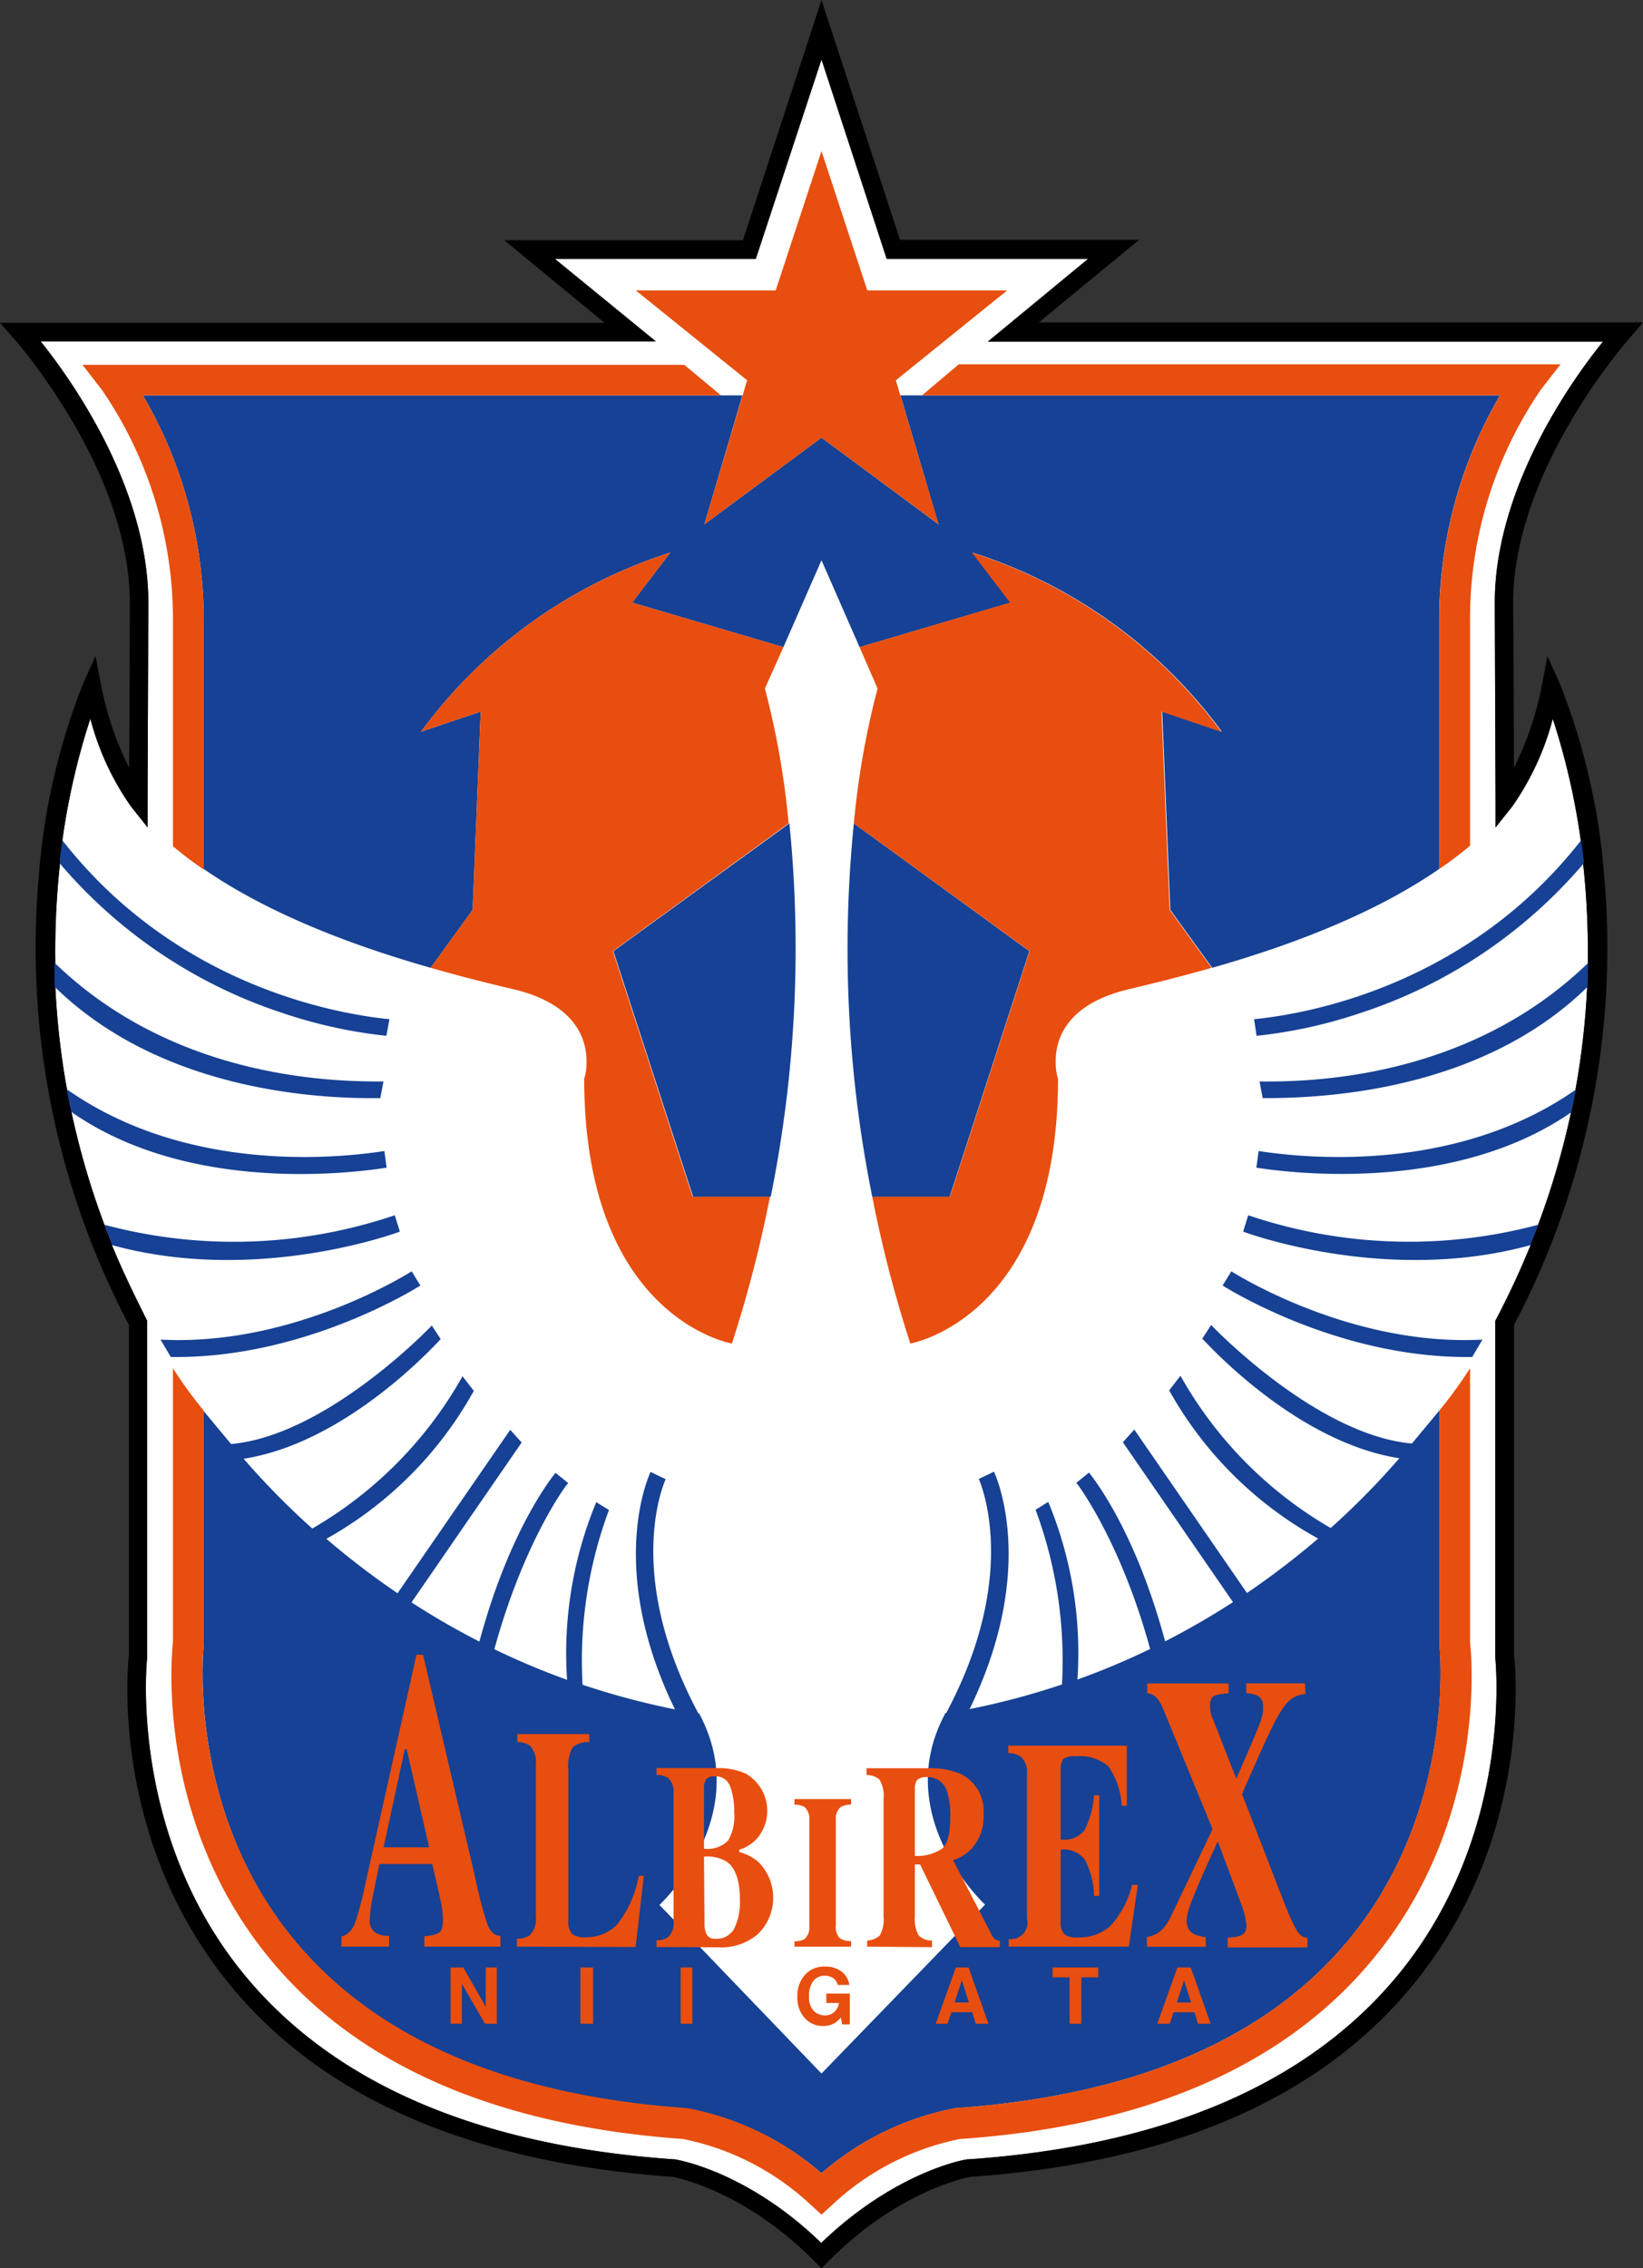
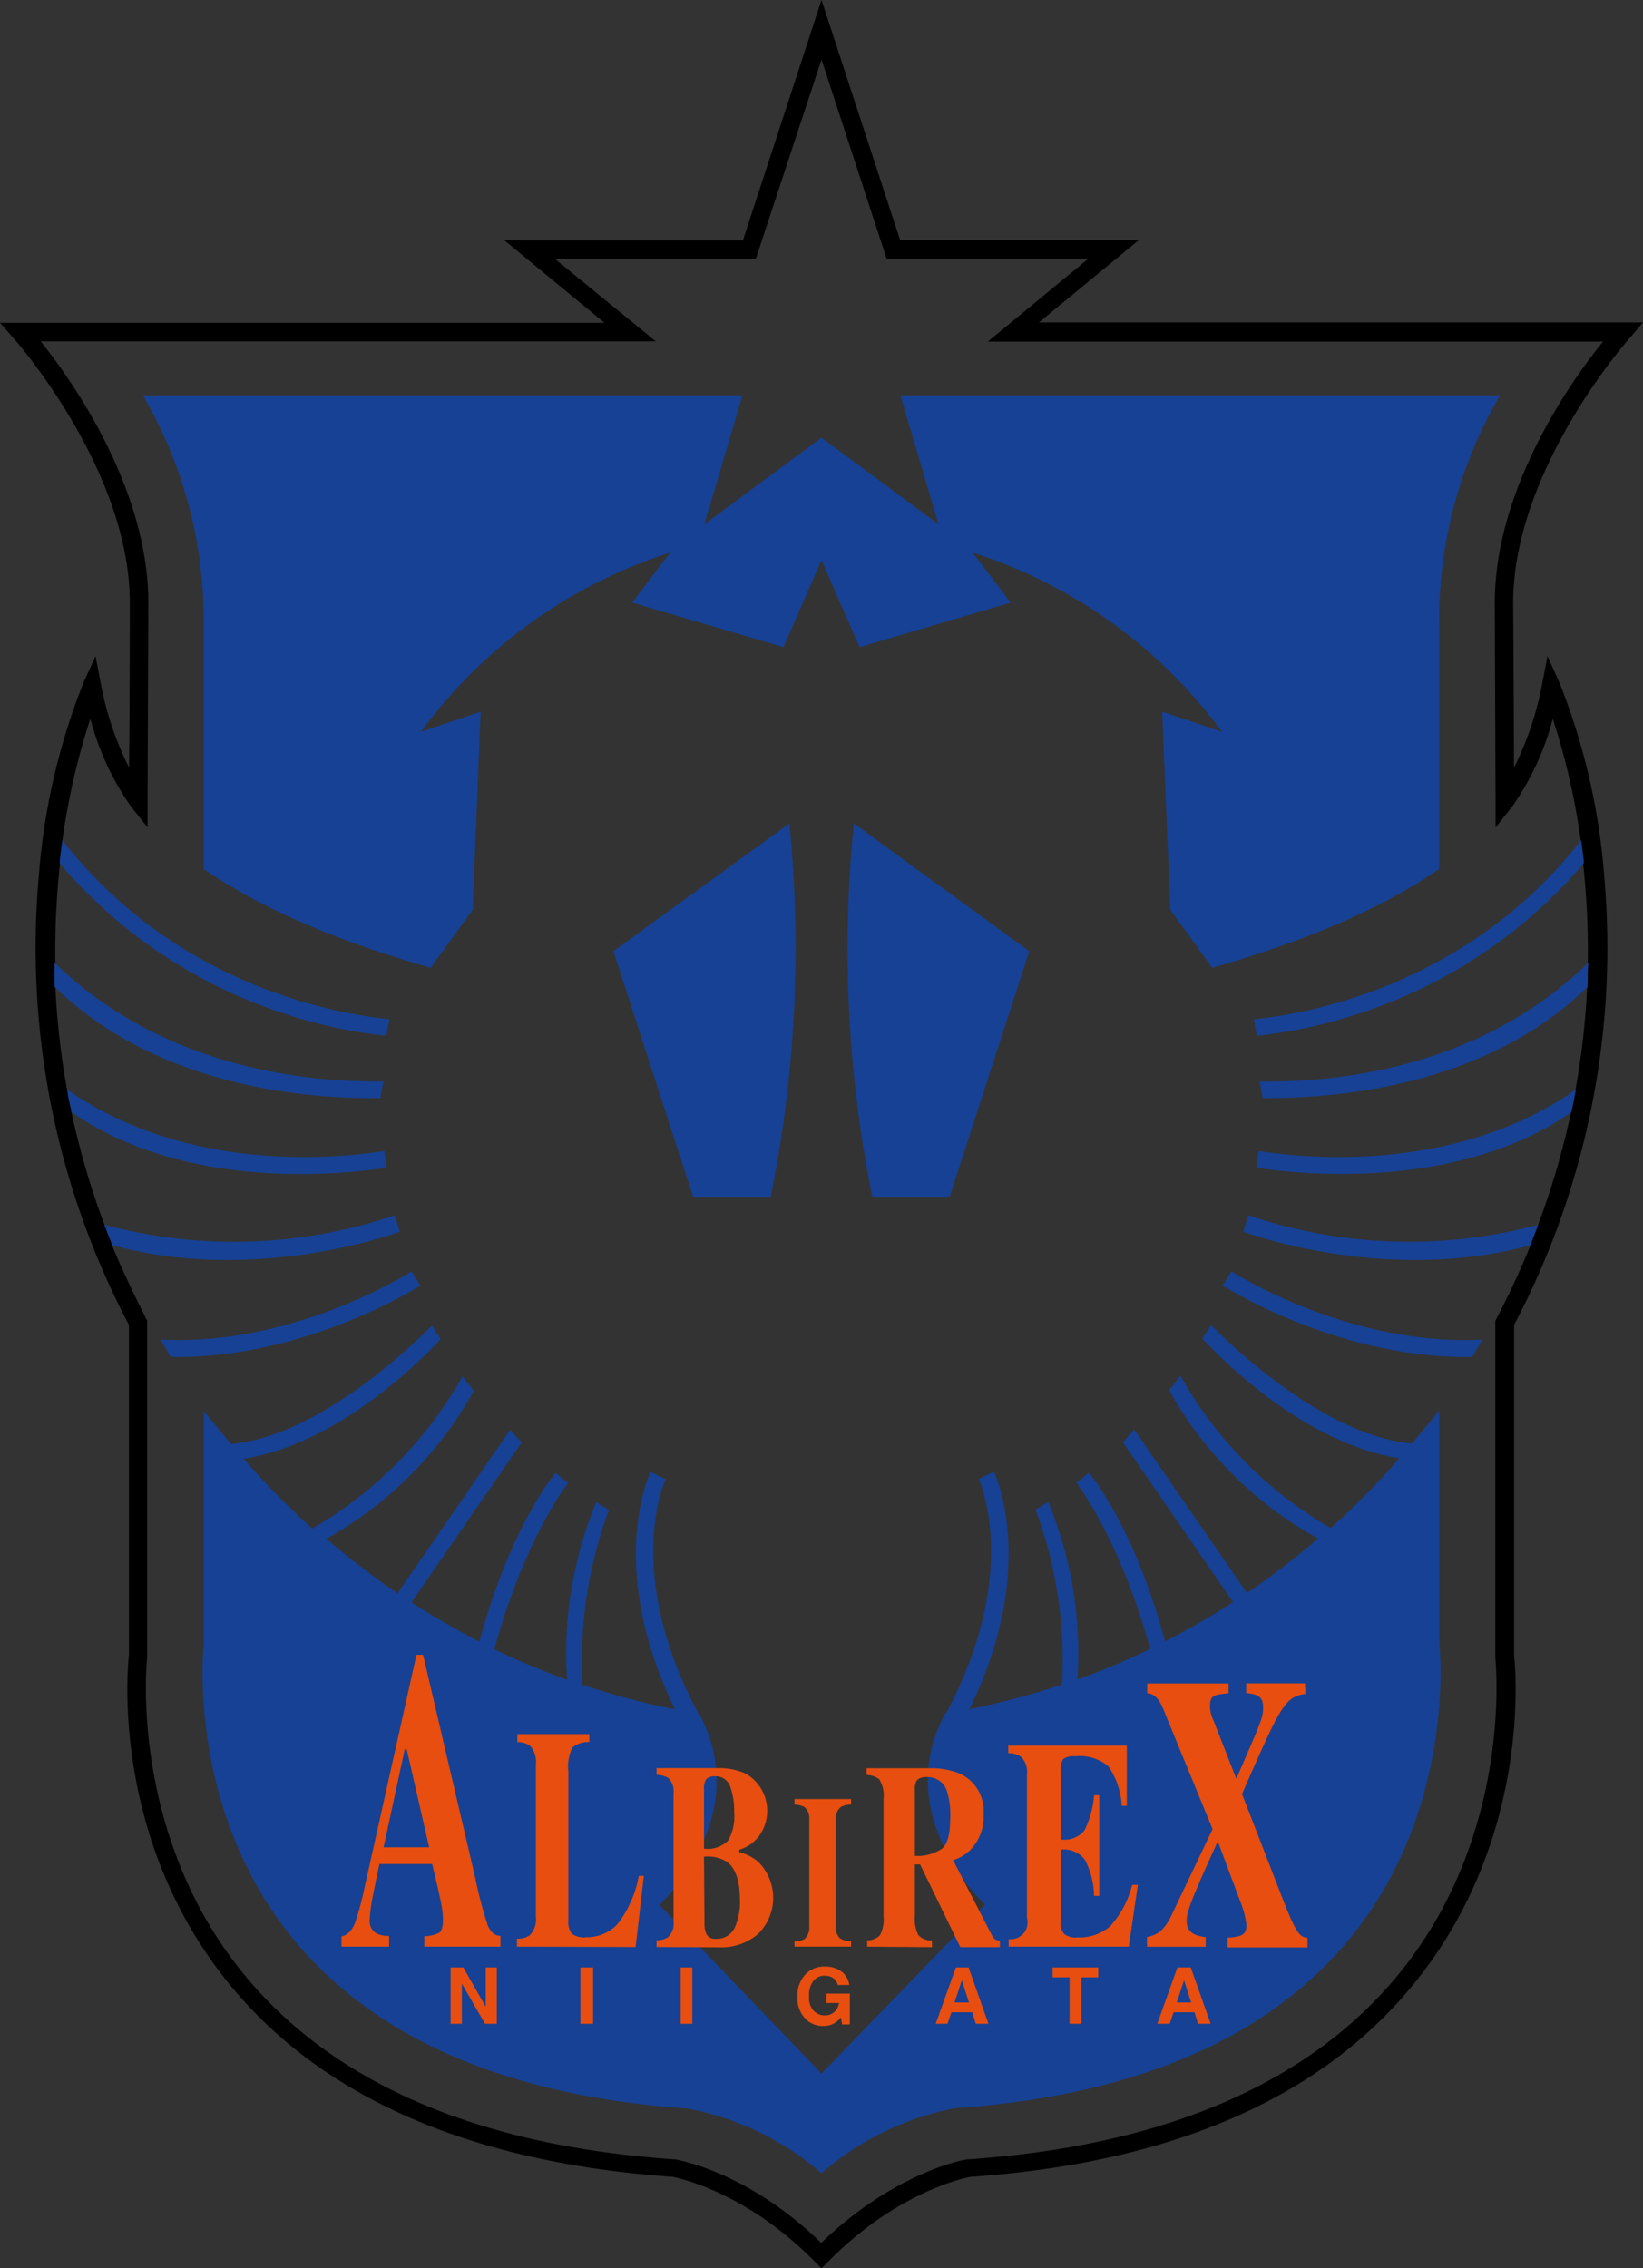
<svg xmlns="http://www.w3.org/2000/svg" viewBox="0 0 269.45 372">
  <rect x="0" y="0" width="269.45" height="372" fill="#333333" stroke="none" />
-   <path d="m498.99 421.42.124 32.546v4.308l2.685-3.372a44.6 44.6 0 0 0 6.7-14.442 115 115 0 0 1 4.579 19.874v.27c.145 1 .27 2.081.395 3.06v.499a133 133 0 0 1 .77 16.294v.291c0 1.083 0 2.081-.104 3.31a2 2 0 0 0 0 .353 129 129 0 0 1-1.914 16.856l-.125.645-.375 1.915c0 .374-.146.77-.229 1.144a130.5 130.5 0 0 1-5.41 18.48c-.25.686-.541 1.394-.812 2.08l-.416 1.062v.187a139 139 0 0 1-5.619 12.09l-.166.334v55.209c0 .291 3.184 28.947-16.107 52.233-14.713 17.73-38.353 27.844-70.276 30.05h-.145c-.48 0-11.945 2.08-24.015 13.713-12.07-11.716-23.536-13.63-24.015-13.713h-.146c-31.922-2.206-55.562-12.32-70.275-30.05-19.291-23.286-16.149-52.025-16.107-52.233v-55.23l-.167-.333c-2.08-4.162-3.995-8.116-5.618-12.09v-.188l-.416-1.061c-.271-.687-.562-1.394-.812-2.081a130.5 130.5 0 0 1-5.41-18.48c0-.374-.146-.77-.23-1.144-.083-.375-.27-1.27-.374-1.915l-.125-.645a129 129 0 0 1-1.914-16.856 2 2 0 0 0 0-.354v-3.6a133 133 0 0 1 .77-16.294v-.5c.124-1.04.25-2.08.395-3.058v-.271a115 115 0 0 1 4.578-19.874 44.6 44.6 0 0 0 6.7 14.443l2.685 3.37v-4.286l.125-32.547c0-18.729-12.486-36.438-17.667-42.869h100.887l-16.524-13.505h32.922l10.78-32.714 10.696 32.714h33.004l-16.419 13.547H516.74c-5.202 6.389-17.75 24.098-17.75 42.827" class="cls-1" style="fill:#fff;stroke-width:2.081" transform="translate(-253.847 -322.571)" />
  <path d="M523.296 375.45h-99.077l16.44-13.548h-39.206l-12.882-39.33-12.881 39.393h-39.144l16.44 13.547h-99.139l2.269 2.58c.187.209 19.02 21.477 19.02 43.306 0 0 0 17.918-.125 27.053a52 52 0 0 1-4.599-13.589l-.895-4.703-1.977 4.37a107.6 107.6 0 0 0-7.325 31.652 132.66 132.66 0 0 0 14.775 73.668v54.106c-.229 2.081-3.017 30.466 16.794 54.397 15.233 18.417 39.539 28.905 72.336 31.215.811.146 12.028 2.394 23.37 13.922l1.081 1.082 1.083-1.082c11.341-11.528 22.558-13.776 23.37-13.922 32.754-2.268 57.102-12.756 72.335-31.215 19.811-23.931 17.022-52.358 16.794-54.397v-54.106a132.66 132.66 0 0 0 14.775-73.647 107.6 107.6 0 0 0-7.325-31.652l-1.977-4.37-.895 4.703a52 52 0 0 1-4.6 13.59c0-9.24-.124-27.054-.124-27.054 0-21.83 18.833-43.098 19.02-43.306zm-24.307 45.97.125 32.546v4.308l2.685-3.372a44.6 44.6 0 0 0 6.7-14.442 115 115 0 0 1 4.579 19.874v.27c.145 1 .27 2.081.395 3.06v.499a133 133 0 0 1 .77 16.294v.291c0 1.083 0 2.081-.104 3.31a2 2 0 0 0 0 .353 129 129 0 0 1-1.914 16.856l-.125.645-.375 1.915c0 .374-.146.77-.229 1.144a130.5 130.5 0 0 1-5.41 18.48c-.25.686-.541 1.394-.812 2.08l-.416 1.062v.187a139 139 0 0 1-5.619 12.09l-.166.334v55.209c0 .291 3.184 28.947-16.107 52.233-14.713 17.73-38.353 27.844-70.276 30.05h-.145c-.48 0-11.945 2.08-24.015 13.713-12.07-11.716-23.536-13.63-24.015-13.713h-.146c-31.922-2.206-55.562-12.32-70.275-30.05-19.291-23.286-16.149-52.025-16.107-52.233v-55.23l-.167-.333c-2.08-4.162-3.995-8.116-5.618-12.09v-.188l-.416-1.061c-.271-.687-.562-1.394-.812-2.081a130.5 130.5 0 0 1-5.41-18.48c0-.374-.146-.77-.23-1.144-.083-.375-.27-1.27-.374-1.915l-.125-.645a129 129 0 0 1-1.914-16.856 2 2 0 0 0 0-.354v-3.6a133 133 0 0 1 .77-16.294v-.5c.124-1.04.25-2.08.395-3.058v-.271a115 115 0 0 1 4.578-19.874 44.6 44.6 0 0 0 6.7 14.443l2.685 3.37v-4.286l.125-32.547c0-18.729-12.486-36.438-17.667-42.869h100.887l-16.524-13.505h32.922l10.78-32.714 10.696 32.714h33.004l-16.419 13.547H516.74c-5.202 6.389-17.75 24.098-17.75 42.827" style="stroke-width:2.081" transform="translate(-253.847 -322.571)" />
  <path d="M367.512 518.83h12.735a205.6 205.6 0 0 0 3.06-61.222l-28.864 20.955z" class="cls-2" style="fill:#164194;stroke-width:2.081" transform="translate(-253.847 -322.571)" />
  <path d="M287.247 465.078c11.404 7.887 25.909 12.986 37.23 16.211l6.888-9.51 1.31-32.505-9.8 3.309a81.4 81.4 0 0 1 40.89-29.384l-6.242 8.2 24.805 7.304 6.243-14.255 6.243 14.255 24.785-7.305-6.243-8.199a81.4 81.4 0 0 1 40.892 29.384l-9.802-3.309 1.332 32.505 6.868 9.51c11.32-3.225 25.825-8.324 37.229-16.21v-40.642a72.83 72.83 0 0 1 9.968-37.022h-98.328l6.243 21.143-19.187-14.213-19.207 14.213 6.243-21.143h-98.328a72.83 72.83 0 0 1 9.968 37.022zM300.358 488.76a79 79 0 0 0 16.856 3.684l.5-2.726c-7.846-.77-34.712-5.078-53.67-29.384v.27c-.145 1-.27 2.081-.395 3.06v.499a81.16 81.16 0 0 0 36.709 24.597M316.215 502.661l.52-2.726c-7.158 0-33.858 0-53.94-19.478v3.58a2 2 0 0 1 0 .353c18.376 18 45.824 18.355 53.42 18.271M317.255 514.065l-.374-2.726c-5.473.833-31.444 4.35-52.025-10.093l.125.625c0 .645.25 1.269.374 1.914.125.645.167.77.23 1.165 19.082 13.34 45.74 10.052 51.67 9.115M319.42 524.554l-.833-2.685a82.1 82.1 0 0 1-47.613 1.56c.25.688.52 1.395.79 2.082l.417 1.061v.187c23.432 6.452 46.26-1.83 47.239-2.205M321.355 531.067c-.208.125-19.29 12.361-41.183 11.196l1.686 2.85c21.725.334 40.08-11.195 40.933-11.715z" class="cls-2" style="fill:#164194;stroke-width:2.081" transform="translate(-253.847 -322.571)" />
  <path d="M396.895 518.83h12.695l13.068-40.267-28.78-20.955a205.6 205.6 0 0 0 3.017 61.223M489.895 592.082v-38.186l-4.495 5.41c-15.711-1.394-32.754-19.249-32.921-19.436l-1.457 2.226c.729.75 15.358 17.002 32.318 19.624a127 127 0 0 1-11.258 11.446 66.36 66.36 0 0 1-24.639-24.972l-1.852 2.393a62.43 62.43 0 0 0 24.43 24.306 132 132 0 0 1-11.674 8.927l-18.479-26.803-1.873 2.081 18.063 26.22a126 126 0 0 1-11.133 6.431c-5.036-18.729-12.195-27.282-12.486-27.677l-2.081 1.685.166.188s7.076 9.26 11.945 27.053a120 120 0 0 1-11.924 5.015 64.7 64.7 0 0 0-4.786-29.134l-2.081 1.29a70.8 70.8 0 0 1 4.328 28.656 124 124 0 0 1-15.15 4.037c11.259-23.12 4.308-38.27 3.996-38.936l-2.476 1.186c0 .146 7.075 15.17-5.39 38.457h-.187c0-.166.145-.312 0 0v.146c-8.97 16.835 6.597 31.215 6.597 31.215l-26.825 27.698-26.574-27.656s15.566-14.276 6.597-31.216v-.145c-.167-.312-.104-.167 0 0h-.187c-12.486-23.287-5.453-38.311-5.39-38.457l-2.477-1.186c-.312.666-7.262 15.815 3.996 38.935a124 124 0 0 1-15.15-4.037 70.8 70.8 0 0 1 4.329-28.655l-2.081-1.29a64.7 64.7 0 0 0-4.787 29.134 120 120 0 0 1-11.924-5.016c4.87-17.792 11.883-27.053 11.945-27.053l.167-.187-2.081-1.686c-.313.396-7.471 9.032-12.486 27.678a126 126 0 0 1-11.134-6.43l18.063-26.221-1.873-2.081-18.479 26.803a132 132 0 0 1-11.674-8.927 62.43 62.43 0 0 0 24.181-24.265l-1.852-2.393a66.36 66.36 0 0 1-24.64 24.972 127 127 0 0 1-11.257-11.446c16.96-2.622 31.59-18.874 32.318-19.623l-1.457-2.227c-.167.187-17.21 18.042-32.922 19.437l-4.495-5.411v38.332c0 .27-2.934 26.928 14.859 48.446 13.443 16.252 35.065 25.534 64.24 27.594h.125a46.55 46.55 0 0 1 22.1 10.634 46.55 46.55 0 0 1 22.1-10.697h.126c29.134-2.08 50.797-11.341 64.24-27.594 17.793-21.517 14.9-48.175 14.858-48.445zM459.929 492.444a79 79 0 0 0 16.856-3.684 81.16 81.16 0 0 0 36.792-24.597v-.5c-.125-1.04-.25-2.08-.395-3.059v-.27c-18.958 24.306-45.782 28.614-53.67 29.384zM460.408 499.935l.52 2.726c7.596 0 35.044-.333 53.294-18.27a2 2 0 0 1 0-.355c0-1.123 0-2.226.104-3.308v-.27c-20.06 19.498-46.676 19.519-53.918 19.477M460.262 511.34l-.375 2.725c5.931.937 32.589 4.162 51.692-9.115 0-.395.146-.77.23-1.165l.374-1.914.125-.625c-20.602 14.442-46.573 10.926-52.046 10.093M458.556 521.869l-.833 2.685c.978.374 23.807 8.657 47.176 2.205v-.187l.417-1.061c.27-.687.54-1.394.79-2.081a82.1 82.1 0 0 1-47.55-1.561M455.788 531.067l-1.436 2.33c.853.521 19.208 12.05 40.933 11.717l1.686-2.851c-21.892 1.165-40.975-11.071-41.183-11.196" class="cls-2" style="fill:#164194;stroke-width:2.081" transform="translate(-253.847 -322.571)" />
  <path d="M329.596 654.47v-6.575l3.787 6.576h1.936v-9.24h-1.81v6.451l-3.684-6.451h-2.081v9.24zM351.113 645.23v9.24h-2.08v-9.24zM367.387 645.23v9.24h-1.915v-9.24zM391.963 645.98a4.35 4.35 0 0 0-2.83-.895 4.16 4.16 0 0 0-3.267 1.353 5.12 5.12 0 0 0-1.248 3.6 4.9 4.9 0 0 0 1.227 3.517 3.91 3.91 0 0 0 3.018 1.27 3.48 3.48 0 0 0 1.873-.48 3.9 3.9 0 0 0 1.02-.915l.187 1.145h1.27v-5.057h-3.85v1.54h2.08a2.5 2.5 0 0 1-.77 1.477 2.27 2.27 0 0 1-1.581.562 2.54 2.54 0 0 1-1.77-.728 3.12 3.12 0 0 1-.79-2.414 3.85 3.85 0 0 1 .728-2.54 2.29 2.29 0 0 1 1.832-.831 2.5 2.5 0 0 1 1.061.208 1.83 1.83 0 0 1 1.082 1.31h1.894a3.35 3.35 0 0 0-1.166-2.122M412.753 650.974H410.4l1.186-3.641zm-3.517 3.497.645-1.894h3.413l.582 1.894h2.081l-3.267-9.24h-2.08l-3.31 9.24zM426.466 645.23h7.492v1.624h-2.768v7.617h-1.935v-7.617h-2.789zM449.191 650.974h-2.351l1.186-3.641zm-3.517 3.497.645-1.894h3.413l.583 1.894h2.08l-3.266-9.24h-2.185l-3.31 9.24zM320.231 609.438h.312l3.684 16.086h-7.471zm-2.58 32.38v-1.769a4.3 4.3 0 0 1-2.081-.416 2.33 2.33 0 0 1-1.103-2.081 24 24 0 0 1 .5-3.892c.166-.832.52-2.642 1.102-5.39h8.657l.978 4.163q.312 1.373.5 2.372a14.3 14.3 0 0 1 .291 2.476c0 1.187-.187 1.936-.583 2.227a5.2 5.2 0 0 1-2.476.583v1.727h12.486v-1.769c-.874 0-1.54-.52-2.08-1.706a69 69 0 0 1-2.082-7.929l-8.532-36.459h-1.082l-8.49 38.061a50 50 0 0 1-1.561 5.848c-.562 1.394-1.311 2.081-2.248 2.268v1.686zM338.627 641.818v-1.311a3.45 3.45 0 0 0 2.081-.541 3.75 3.75 0 0 0 1.02-3.08v-24.972a3.87 3.87 0 0 0-.957-3.038 3.64 3.64 0 0 0-2.081-.604v-1.31h11.8v1.31a3.9 3.9 0 0 0-2.748.874 6.74 6.74 0 0 0-.687 3.85v24.452a3.27 3.27 0 0 0 .583 2.268 3.4 3.4 0 0 0 2.29.562 7 7 0 0 0 5.118-2.08 17.96 17.96 0 0 0 3.559-7.992h.832l-1.352 11.674zM393.42 641.818v-.916a2.96 2.96 0 0 1-1.873-.5 2.6 2.6 0 0 1-.624-2.08v-17.314a2.48 2.48 0 0 1 .79-2.081 3.27 3.27 0 0 1 1.707-.395v-.916h-9.281v.916a3.43 3.43 0 0 1 1.665.395 2.56 2.56 0 0 1 .77 2.081v17.501a2.52 2.52 0 0 1-.812 2.081 3.3 3.3 0 0 1-1.623.354v.874zM438.973 641.818h-19.707v-1.249a2.726 2.726 0 0 0 2.997-3.433v-23.578a3.5 3.5 0 0 0-.978-2.893 3.75 3.75 0 0 0-2.081-.582v-1.228h19.436v9.864h-.832a12.5 12.5 0 0 0-2.185-6.472 7.24 7.24 0 0 0-5.432-1.644 2.83 2.83 0 0 0-1.976.458 2.98 2.98 0 0 0-.417 1.852v11.32a4.16 4.16 0 0 0 3.913-1.519 15.3 15.3 0 0 0 1.56-5.722h.854v16.502h-.854a13.5 13.5 0 0 0-1.477-5.89 4.41 4.41 0 0 0-3.996-1.706v11.758a2.9 2.9 0 0 0 .562 2.081 3.12 3.12 0 0 0 2.248.562 7.68 7.68 0 0 0 5.285-1.81 15.6 15.6 0 0 0 3.621-6.805h.937zM369.301 615.993a2.7 2.7 0 0 1 .375-1.644 1.83 1.83 0 0 1 1.394-.458 2.476 2.476 0 0 1 2.539 1.706 11.6 11.6 0 0 1 .645 4.162 7.97 7.97 0 0 1-.999 4.662 4.72 4.72 0 0 1-3.954 1.332zm2.352 25.93a9.2 9.2 0 0 0 6.513-2.186 8.324 8.324 0 0 0 0-11.862 7.85 7.85 0 0 0-3.08-1.56v-.396a6.37 6.37 0 0 0 3.122-2.08 7.034 7.034 0 0 0-2.081-10.406 10.9 10.9 0 0 0-4.724-.895h-9.885v1.103a3.87 3.87 0 0 1 1.894.5 3.06 3.06 0 0 1 .895 2.58v20.997a2.93 2.93 0 0 1-.957 2.58 3.45 3.45 0 0 1-1.832.48v1.102zm-2.352-14.86a6 6 0 0 1 3.809.875c1.331.999 2.08 3.059 2.08 6.139a10.2 10.2 0 0 1-.915 4.765 3.29 3.29 0 0 1-3.163 1.686 1.46 1.46 0 0 1-1.478-.937 4.2 4.2 0 0 1-.25-1.685zM403.888 615.889a2.2 2.2 0 0 1 .395-1.436 2.35 2.35 0 0 1 1.686-.437 3.27 3.27 0 0 1 3.225 2.476 12.8 12.8 0 0 1 .5 3.996c0 2.747-.437 4.495-1.332 5.244a7.24 7.24 0 0 1-4.474 1.207zm2.809 26.012v-1.103a2.77 2.77 0 0 1-2.248-.895 5.74 5.74 0 0 1-.561-3.08v-8.49h.853l6.597 13.568h6.492v-1.04a2.3 2.3 0 0 1-.728-.208 1.7 1.7 0 0 1-.562-.666l-6.389-12.361a6.6 6.6 0 0 0 3.101-1.957 7.78 7.78 0 0 0 1.894-5.556 6.72 6.72 0 0 0-3.808-6.638 12.5 12.5 0 0 0-5.161-.916h-10.218v1.103a3.4 3.4 0 0 1 2.081.708 5.08 5.08 0 0 1 .708 3.267v19.187a5.43 5.43 0 0 1-.604 3.142 3.02 3.02 0 0 1-2.081.832v1.02zM467.94 600.364c-3.495.5-4.161 2.227-10.404 16.42l7.013 18.083c2.08 5.245 2.664 5.37 3.725 5.494v1.582h-13.09v-1.582c2.081-.187 3.08-.333 3.08-2.08a14 14 0 0 0-.811-3.33l-3.892-10.405-1.477 3.246c-3.184 7.096-3.621 8.574-3.621 9.78 0 2.227 1.79 2.498 3.121 2.685v1.582h-9.635v-1.582c1.311-.333 2.622-.645 4.016-3.58l6.743-14.13-7.637-18.582c-.812-2.081-1.457-3.58-3.08-3.705v-1.602h13.339v1.602c-2.268.25-3.038.25-3.038 2.081a5.3 5.3 0 0 0 .562 2.373l3.745 9.572c4.391-10.093 4.391-10.093 4.391-11.82s-1.082-2.08-2.767-2.226v-1.603h9.635z" class="cls-3" style="fill:#e84e0f;stroke-width:2.081" transform="translate(-253.847 -322.571)" />
-   <path d="m110.77 71.91 9.23-6.83 9.23 6.83-3.37-11.35 8.77-7.08h-11.02L120 42.5l-3.61 10.98h-11.02l8.77 7.08z" class="cls-3" style="fill:#e84e0f" transform="matrix(2.081 0 0 2.081 -114.996 -63.658)" />
-   <path d="M494.931 591.874v-44.908a71 71 0 0 1-5.036 6.93v38.332c0 .27 2.935 26.928-14.858 48.445-13.443 16.253-35.065 25.534-64.24 27.595h-.125a46.55 46.55 0 0 0-22.1 10.717 46.55 46.55 0 0 0-22.1-10.697h-.126c-29.134-2.08-50.797-11.341-64.24-27.594-17.793-21.517-14.9-48.175-14.859-48.445v-38.353a71 71 0 0 1-5.036-6.93v44.908c-.291 2.518-2.705 29.446 15.962 52.025 14.338 17.376 37.125 27.282 67.715 29.467a43 43 0 0 1 21.06 10.925l1.623 1.478 1.624-1.478a43 43 0 0 1 21.06-10.925c30.59-2.081 53.377-12.09 67.715-29.467 18.73-22.6 16.253-49.528 15.961-52.025M322.874 442.583l9.802-3.309-1.311 32.505-6.888 9.51c5.64 1.624 10.405 2.768 13.755 3.559 10.405 2.539 11.903 8.574 11.8 12.049a8.3 8.3 0 0 1-.375 2.58c0 39.31 24.223 43.431 24.223 43.431a207 207 0 0 0 6.243-24.077h-12.695l-13.068-40.268 28.822-20.955a135.5 135.5 0 0 0-3.892-22.121l3.038-6.784-24.784-7.305 6.243-8.199a81.4 81.4 0 0 0-40.913 29.384M422.7 478.563l-13.069 40.268h-12.736a207 207 0 0 0 6.243 24.077s24.223-4.162 24.223-43.43a8.3 8.3 0 0 1-.374-2.581c-.104-3.475 1.352-9.51 11.799-12.049 3.267-.79 8.116-1.935 13.755-3.559l-6.867-9.51-1.332-32.505 9.802 3.309a81.4 81.4 0 0 0-40.892-29.384l6.243 8.2-24.68 7.304 2.954 6.784a135.5 135.5 0 0 0-3.891 22.12zM405.053 387.415h94.81a72.83 72.83 0 0 0-9.968 37.022v40.641a61 61 0 0 0 5.036-3.808v-36.833a66.6 66.6 0 0 1 11.612-37.958l3.226-4.162h-98.681zM366.055 382.4h-98.681l3.225 4.162a66.6 66.6 0 0 1 11.612 37.958v36.833a61 61 0 0 0 5.036 3.809v-40.725a72.83 72.83 0 0 0-9.968-37.022h94.81z" class="cls-3" style="fill:#e84e0f;stroke-width:2.081" transform="translate(-253.847 -322.571)" />
</svg>